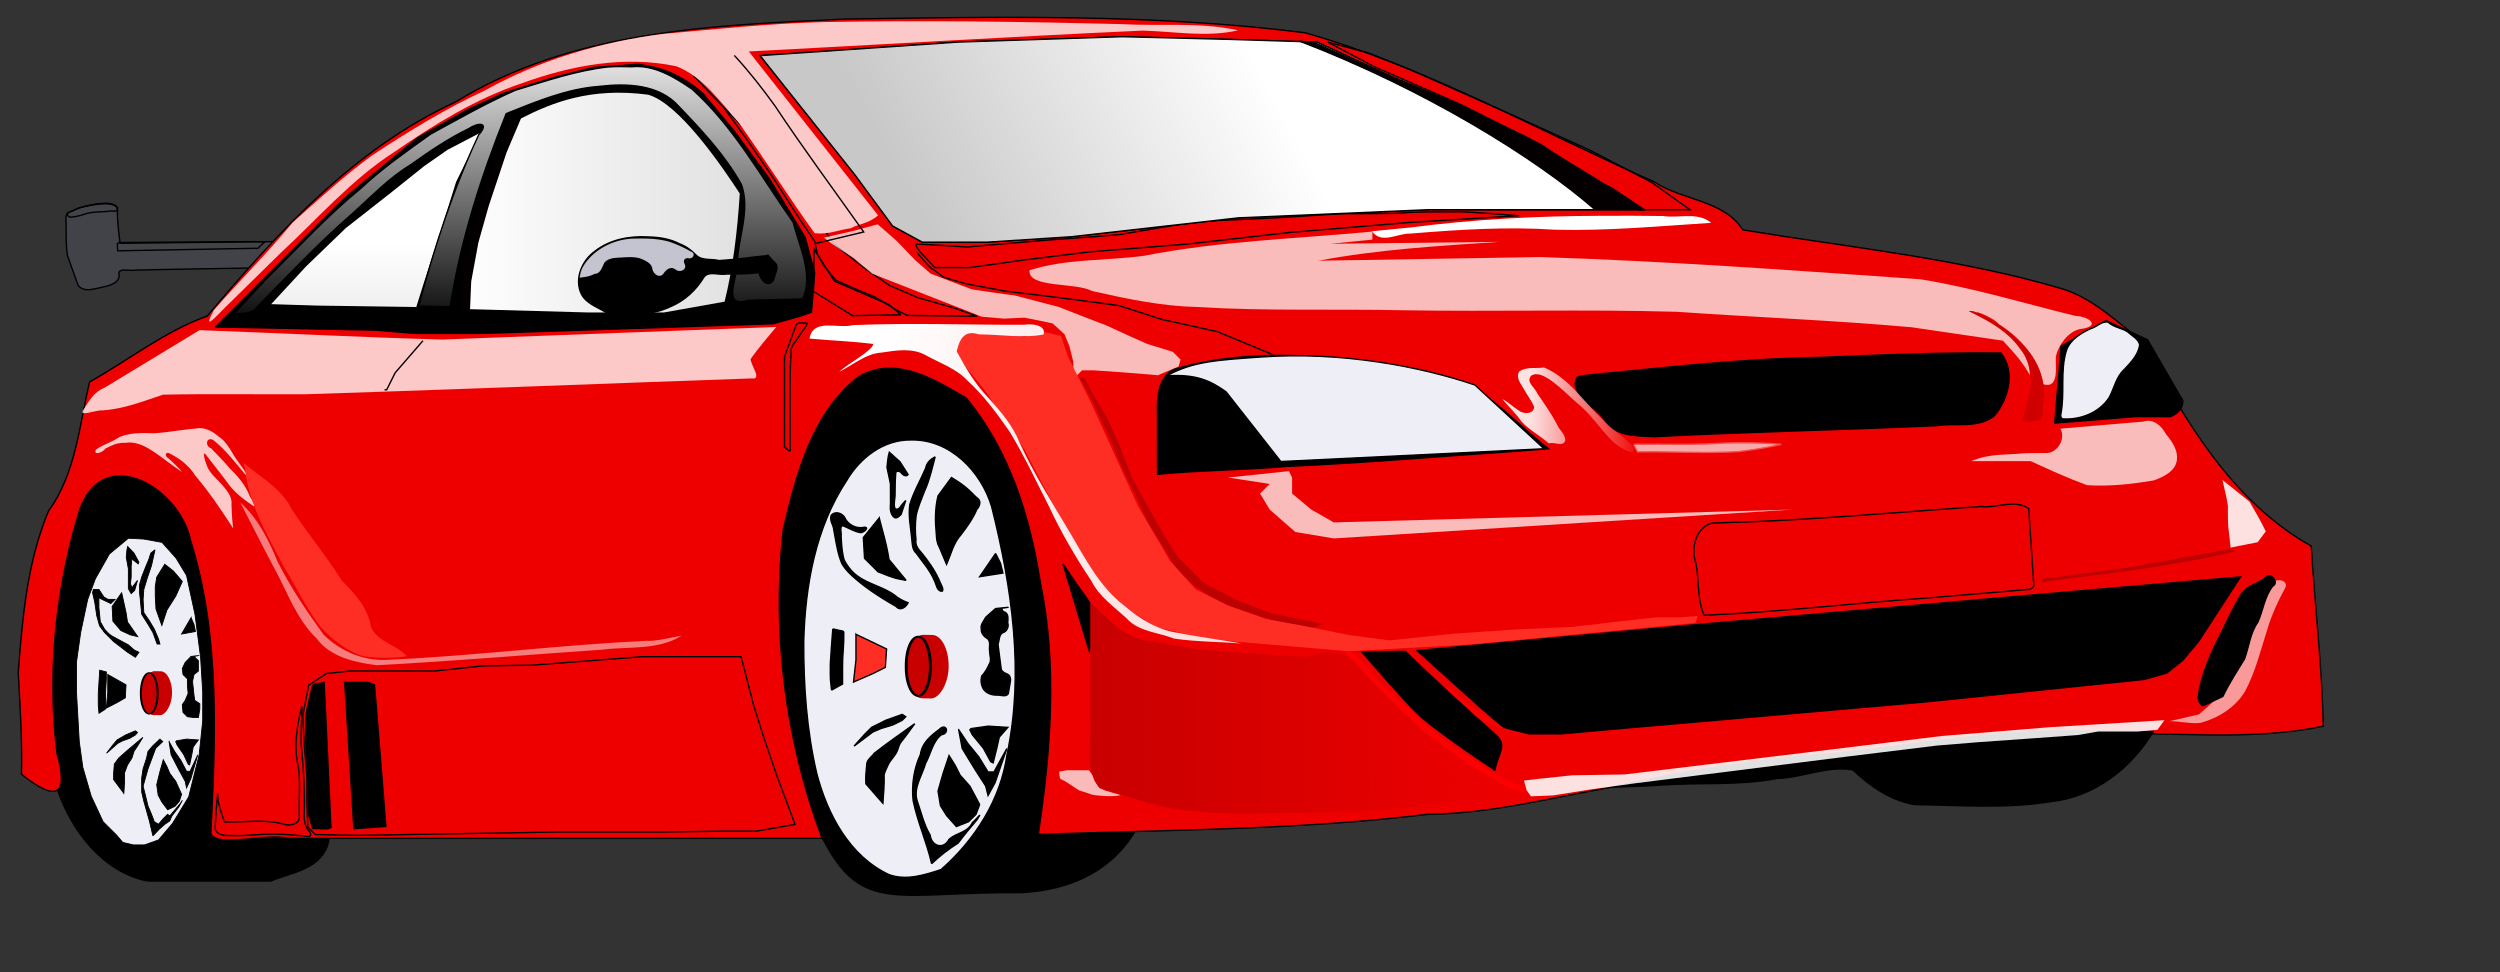
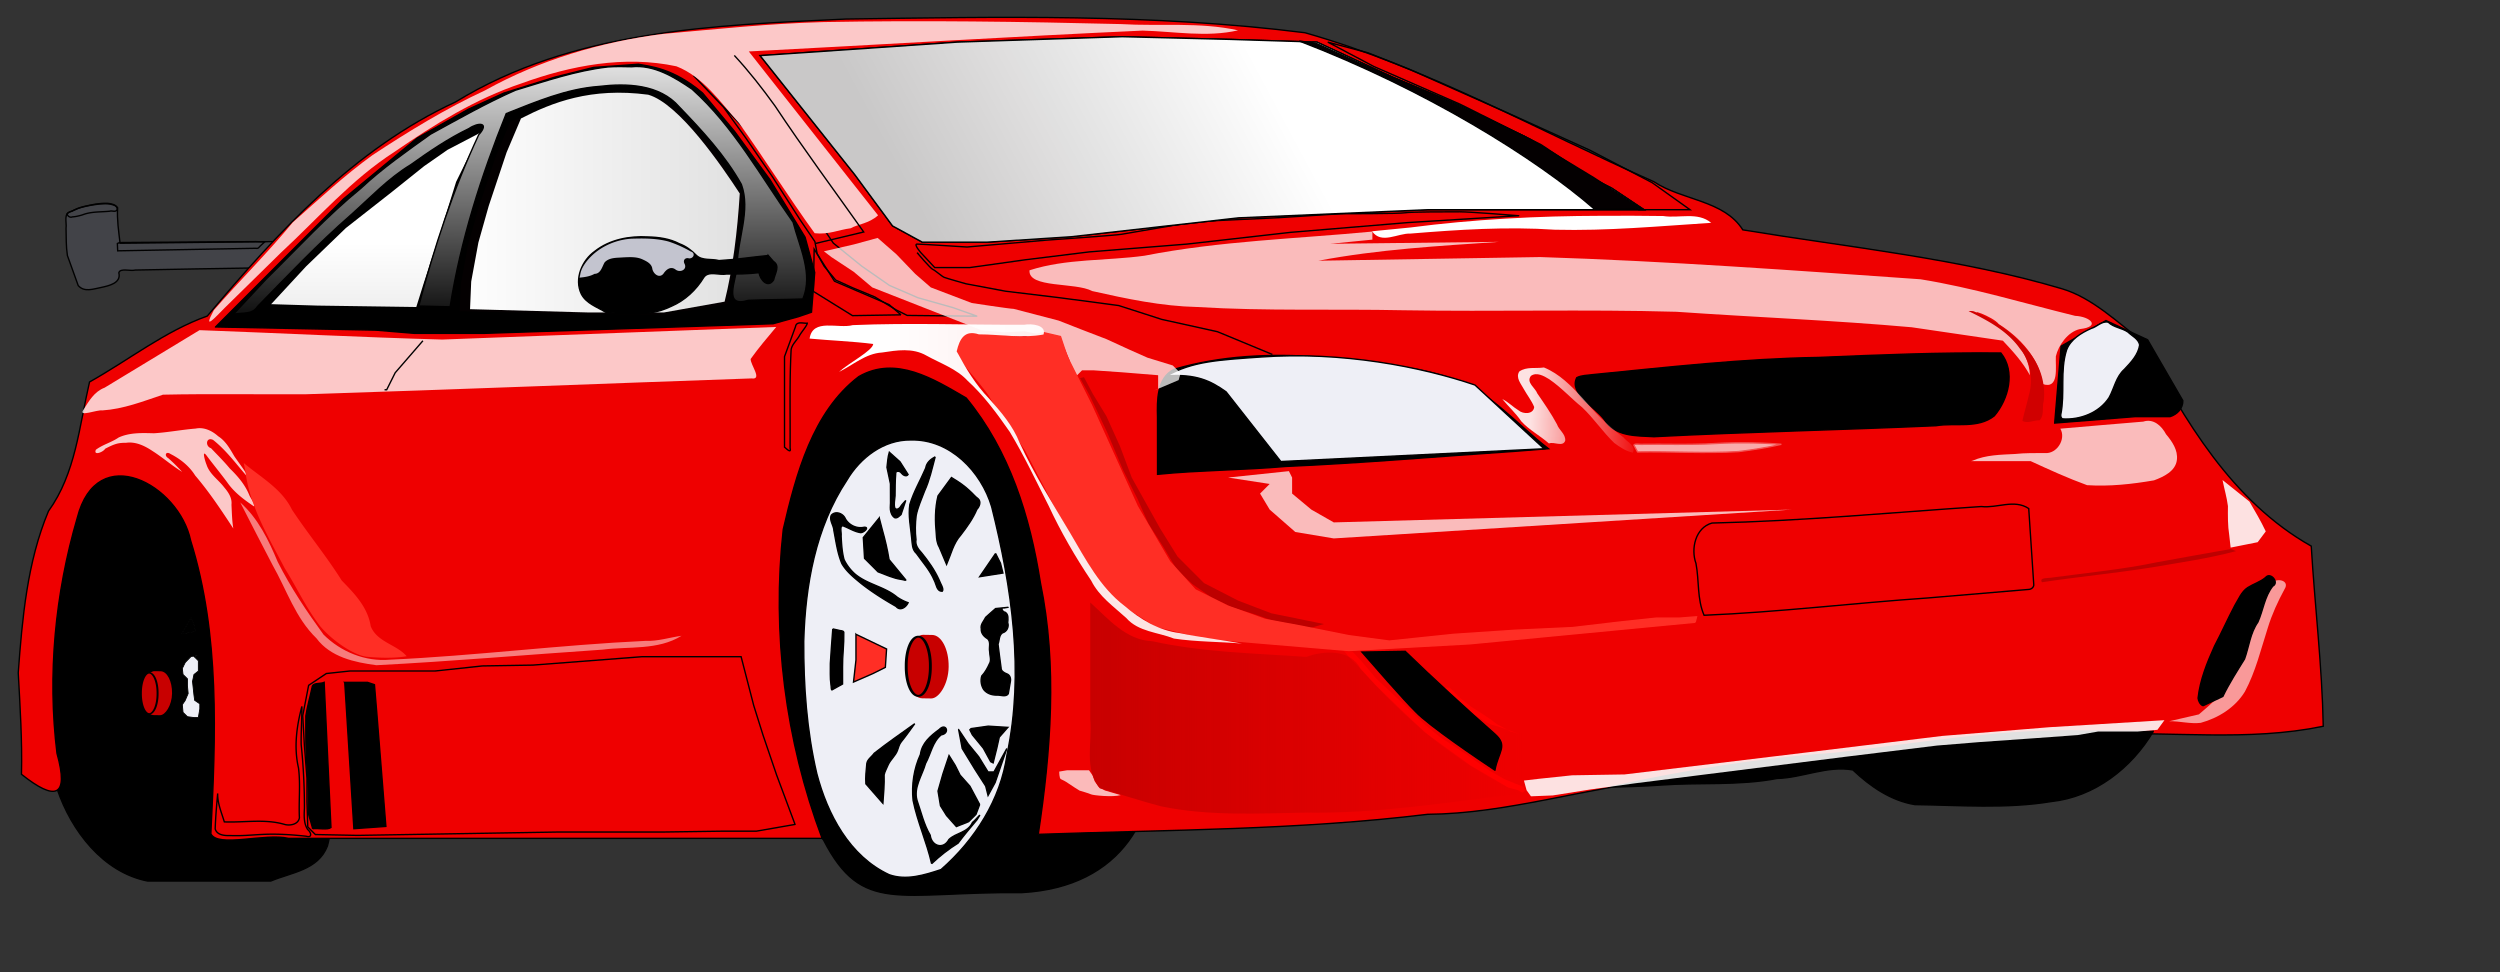
<svg xmlns="http://www.w3.org/2000/svg" xmlns:xlink="http://www.w3.org/1999/xlink" height="233.333" width="600">
  <rect width="100%" height="100%" fill="#333333" stroke="none" />
  <defs>
    <linearGradient id="e">
      <stop offset="0" style="stop-color:#fde2e2;stop-opacity:1" />
      <stop offset="1" style="stop-color:#fde2e2;stop-opacity:0" />
    </linearGradient>
    <linearGradient id="d">
      <stop offset="0" style="stop-color:#e5e5e5;stop-opacity:1" />
      <stop offset="1" style="stop-color:#e5e5e5;stop-opacity:0" />
    </linearGradient>
    <linearGradient id="c">
      <stop offset="0" style="stop-color:#c80000;stop-opacity:1" />
      <stop offset="1" style="stop-color:#c80000;stop-opacity:0" />
    </linearGradient>
    <linearGradient id="b">
      <stop offset="0" style="stop-color:#fff;stop-opacity:1" />
      <stop offset="1" style="stop-color:#fff;stop-opacity:.784" />
    </linearGradient>
    <linearGradient id="a">
      <stop offset="0" style="stop-color:#fff;stop-opacity:1" />
      <stop offset="1" style="stop-color:#fff;stop-opacity:.883" />
    </linearGradient>
    <linearGradient gradientTransform="scale(1.424 .702)" gradientUnits="userSpaceOnUse" id="h" x1="754.198" x2="826.891" xlink:href="#c" y1="678.492" y2="678.492" />
    <linearGradient gradientTransform="matrix(1.14 0 0 .877 -.855 -.428)" gradientUnits="userSpaceOnUse" id="j" x1="808.652" x2="868.91" xlink:href="#a" y1="405.649" y2="405.649" />
    <linearGradient gradientTransform="matrix(1.14 0 0 .877 -.855 -.428)" gradientUnits="userSpaceOnUse" id="k" x1="808.652" x2="868.91" xlink:href="#a" y1="405.649" y2="405.649" />
    <linearGradient gradientTransform="scale(2.069 .483)" gradientUnits="userSpaceOnUse" id="l" x1="544.798" x2="497.109" xlink:href="#b" y1="718.1" y2="724.069" />
    <linearGradient gradientTransform="scale(1.14 .877)" gradientUnits="userSpaceOnUse" id="m" x1="793.423" x2="793.423" xlink:href="#a" y1="416.074" y2="449.525" />
    <linearGradient gradientTransform="matrix(1.14 0 0 .877 100.398 -171.99)" gradientUnits="userSpaceOnUse" id="p" x1="808.652" x2="868.91" xlink:href="#a" y1="405.649" y2="405.649" />
    <linearGradient gradientTransform="scale(1.424 .702)" gradientUnits="userSpaceOnUse" id="q" x1="754.198" x2="826.891" xlink:href="#c" y1="678.492" y2="678.492" />
    <linearGradient gradientTransform="matrix(1.378 0 0 .416 -1413.274 727.276)" gradientUnits="userSpaceOnUse" id="r" x1="754.198" x2="826.891" xlink:href="#c" y1="678.492" y2="678.492" />
    <linearGradient gradientTransform="scale(1.424 .702)" gradientUnits="userSpaceOnUse" id="s" x1="754.198" x2="826.891" xlink:href="#c" y1="678.492" y2="678.492" />
    <linearGradient gradientTransform="matrix(.953 0 0 .288 -1125.822 639.506)" gradientUnits="userSpaceOnUse" id="t" x1="754.198" x2="826.891" xlink:href="#c" y1="678.492" y2="678.492" />
    <linearGradient gradientTransform="scale(1.424 .702)" gradientUnits="userSpaceOnUse" id="u" x1="754.198" x2="826.891" xlink:href="#c" y1="678.492" y2="678.492" />
    <linearGradient xlink:href="#a" id="g" gradientUnits="userSpaceOnUse" gradientTransform="matrix(1.14 0 0 .877 -.855 -.428)" x1="808.652" y1="405.649" x2="868.91" y2="405.649" />
    <linearGradient xlink:href="#e" id="i" gradientUnits="userSpaceOnUse" gradientTransform="scale(1.256 .796)" x1="939.149" y1="508.449" x2="960.724" y2="508.811" />
    <linearGradient xlink:href="#c" id="n" gradientUnits="userSpaceOnUse" gradientTransform="scale(1.424 .702)" x1="754.198" y1="678.492" x2="826.891" y2="678.492" />
    <linearGradient xlink:href="#d" id="o" gradientUnits="userSpaceOnUse" gradientTransform="scale(1.123 .89)" x1="805.197" y1="360.758" x2="804.87" y2="434.659" />
    <linearGradient xlink:href="#b" id="f" gradientUnits="userSpaceOnUse" gradientTransform="scale(2.069 .483)" x1="544.798" y1="718.1" x2="497.109" y2="724.069" />
  </defs>
  <g transform="translate(-812.128 -306.646)">
    <path style="fill:#000;fill-opacity:1;fill-rule:evenodd;stroke:#000;stroke-width:.25pt;stroke-linecap:butt;stroke-linejoin:miter;stroke-opacity:1" d="M825.872 496.094c3.389 9.935 10.957 19.903 21.707 22.008h29.522c4.943-2.08 11.37-2.626 13.605-8.4 1.52-5.273.283-10.983.68-16.443v-41.82l-19.046-35.237c-8.019-.588-17.3-7.216-24.471-3.75l-22.194 17.082c-1.302 8.824-4.457 17.535-4.534 26.44.818 13.094 2.101 26.148 4.558 39.047l.173 1.073zM1009.768 508.252c9.33 18.015 17.86 12.36 47.649 12.623 24.123-1.36 33.337-18.748 31.92-38.222.783-17.87.57-36.297-8.456-52.238l-18.25-43.375-65.994 7.744-5.724 64.647c11.566 13.386 9.397 32.273 17.067 46.542l1.788 2.28z" />
    <path style="fill:#424348;fill-opacity:1;fill-rule:evenodd;stroke:#000;stroke-width:.25pt;stroke-linecap:butt;stroke-linejoin:miter;stroke-opacity:1" d="M878.447 364.625c-11.792.134-25.708.268-37.5.402-.336-2.831-.772-5.67-.591-8.53-1.046-1.451-3.605-1.066-5.275-.876-1.96.395-3.972.667-5.708 1.743-2.167.296-1.174 2.605-1.396 4.09.051 2.17-.002 4.378.327 6.519l2.594 7.205c1.47 1.687 3.635.81 5.503.459 1.851-.399 4.876-1.052 4.245-3.524.313-1.207 2.769-.327 3.977-.656 8.657-.21 19.641-.33 28.298-.5 2.253-1.777 3.644-4.198 5.526-6.332z" />
    <path d="m840.295 365.086.076 1.758 33.16-.611s.459.152.765-.23c.305-.382 1.375-1.299 1.375-1.299l-2.216-.076-32.625.23-.535.228zM838.464 357.338c-2.173.226-4.436.053-6.51.863-.798.243-1.616.451-2.453.495-.534.263-1.258-.195-1.242-.792.644-.517 1.741-.803 2.452-1.176 1.687-.587 3.449-.888 5.33-1.116 1.297-.064 2.304-.165 3.53.319.432.152.857.672.606 1.133-.28.414-.842.253-1.26.224a1.132 1.132 0 0 0-.453.05z" style="fill:none;fill-opacity:.75;fill-rule:evenodd;stroke:#000;stroke-width:.25pt;stroke-linecap:butt;stroke-linejoin:miter;stroke-opacity:1" />
    <path style="fill:#ef0000;fill-opacity:1;fill-rule:evenodd;stroke:#000;stroke-width:.25pt;stroke-linecap:butt;stroke-linejoin:miter;stroke-opacity:1" d="M1061.309 506.888c31.168-1.098 62.417-1.027 93.408-4.803 19.425-.161 38.253-6.546 57.584-8.382 33.905-5.2 68.186-7.931 102.331-10.833 18.347-.775 37 1.838 55.077-1.922-.27-14.437-2.02-28.819-2.882-43.233-18.978-10.685-30.486-30.266-40.352-48.999-6.054-4.648-12.24-10.616-19.402-12.744-24.549-7.298-51.037-9.928-76.672-14.157-4.525-7.172-14.578-7.039-21.347-11.562-27.75-12.242-54.457-27.42-83.722-35.748-36.505-4.604-73.508-3.81-110.247-3.283-32.019 1.506-65.489 2.639-93.648 19.904-24.359 11.274-42.598 31.219-59.56 51.369-10.098 3.591-18.859 10.558-28.265 15.829-2.48 10.632-3.316 21.955-9.848 30.984-5.11 12.17-6.3 25.798-7.26 38.831.444 8.108.97 16.214.775 24.338 8.157 6.508 11.465 5.548 8.523-5.035-2.317-18.813-.437-38.373 4.859-56.476 4.764-18.808 24.421-7.964 27.211 5.407 7.083 22.673 6.011 46.95 4.858 70.37 1.635 3.453 12.994-.22 18.623 1.106h128.076c-8.82-23.52-12.096-49.208-9.322-74.158 3.084-13.21 7.007-28.177 18.134-36.666 8.899-5.12 17.966.602 25.775 5.142 10.425 12.662 15.304 28.412 17.811 44.37 4.107 19.857 2.479 40.447-.518 60.351z" />
    <path d="m863.859 385.114 13.072-13.073 17.687-17.686 17.686-14.611 12.304-6.92 8.459-3.846 12.303-3.845 9.228-2.307 10.766-.768c2.563.512 8.313.88 15.38 6.92l7.69 9.228 8.458 11.535 8.459 13.841 2.307 8.46-.77 9.531-3.125 1.079-6.102 1.693-69.208 2.307h-16.918l-9.228-.77-38.448-.768zM1183.754 414.335c-7.908-6.068-14.551-14.484-24.507-17.29-9.918-3.026-20.357-3.453-30.58-4.745-11.617-.838-23.491-.32-34.72 2.966-4.219 2.075-4.115 7.462-4.017 11.51.022 4.57.01 9.14.008 13.71 10.077-1.007 20.636-1.002 30.721-1.884 18.453-.809 36.423-2.381 54.848-3.618 2.75-.214 5.498-.43 8.247-.649zM1305.252 408.183l1.538-18.455 10.766-6.152 9.997 4.614 8.458 14.61c.059 1.9-1.431 3.337-3.075 3.845h-8.46l-19.224 1.538z" style="fill:#000;fill-opacity:1;fill-rule:evenodd;stroke:#000;stroke-width:.25pt;stroke-linecap:butt;stroke-linejoin:miter;stroke-opacity:1" />
    <path style="color:#000;fill:url(#f);fill-opacity:1;fill-rule:evenodd;stroke:none;stroke-width:.25pt;stroke-linecap:butt;stroke-linejoin:miter;marker:none;marker-start:none;marker-mid:none;marker-end:none;stroke-miterlimit:4;stroke-dashoffset:0;stroke-opacity:1;visibility:visible;display:block" d="M998.43 385.114c-2.107 2.519-4.24 5.016-6.152 7.69-.01 1.502 2.936 5.055.194 4.662-35.598 1.241-71.193 2.677-106.793 3.796-11.475.072-22.997-.142-34.443.107-4.776 1.597-9.49 3.46-14.569 3.778-1.235-.213-5.82 1.684-4.546-.11 1.358-2.14 2.607-4.393 5.105-5.343l22.788-13.811c19.416.717 38.832 1.714 58.248 2.256l80.168-3.025z" />
    <path d="m1106.856 421.256 9.996 1.538-2.306 2.307 2.306 3.845 6.152 5.382 9.228 1.538 109.964-6.92-109.964 3.075-5.383-3.075-4.614-3.845v-3.845l-.769-1.538-14.61 1.538z" style="color:#000;fill:#fabbbb;fill-opacity:1;fill-rule:evenodd;stroke:none;stroke-width:.242pt;stroke-linecap:butt;stroke-linejoin:miter;marker:none;marker-start:none;marker-mid:none;marker-end:none;stroke-miterlimit:4;stroke-dashoffset:0;stroke-opacity:1;visibility:visible;display:block" />
-     <path d="m1152.226 462.78 15.38 13.842 5.382 4.614 6.152 1.538h7.69l8.458-.769 79.205-6.92 52.29-5.384 5.384-1.538 3.845-3.075 3.844-4.614 9.997-15.38-53.06 4.614-78.435 6.92-66.132 6.153zM1067.243 441.983l6.324 20.997c.676-2.45 1.475-4.868 2.059-7.344-1.089-3.973-4.021-7.008-6.197-10.395-.723-1.09-1.444-2.181-2.186-3.258z" style="fill:#000;fill-opacity:1;fill-rule:evenodd;stroke:#000;stroke-width:.25pt;stroke-linecap:butt;stroke-linejoin:miter;stroke-opacity:1" />
    <path d="m994.554 319.997 47.36-3.243 39.574-1.298 25.95.649 20.76.649 18.165 8.433 15.57 6.488 16.22 7.785 11.677 7.785 9.083 4.542 7.785 5.19h-51.9l-45.414 1.946-40.223 4.541-20.111 1.298h-15.57l-7.137-3.893-9.082-12.326-22.707-28.546z" style="fill:#040001;fill-opacity:1;fill-rule:evenodd;stroke:#000;stroke-width:.25pt;stroke-linecap:butt;stroke-linejoin:miter;stroke-opacity:1" />
    <path d="M1190.479 400.443z" style="fill:none;fill-opacity:.75;fill-rule:evenodd;stroke:#000;stroke-width:.25pt;stroke-linecap:butt;stroke-linejoin:miter;stroke-opacity:1" />
    <path style="fill:#000;fill-opacity:1;fill-rule:evenodd;stroke:#000;stroke-width:.25pt;stroke-linecap:butt;stroke-linejoin:miter;stroke-opacity:1" d="M1194.371 396.55c18.048-1.778 36.094-3.839 54.246-4.124 14.563-.617 29.137-1.214 43.717-1.065 3.594 4.446 1.827 11.104-1.58 15.095-3.986 3.149-9.34 1.59-13.972 2.363-22.563 1.007-45.146 1.475-67.702 2.637-4.37-.243-9.351.037-12.011-4.238-2.152-2.897-8.474-6.163-6.511-9.939 1.18-.596 2.538-.537 3.813-.728z" />
    <path style="color:#000;fill:#fabbbb;fill-opacity:1;fill-rule:evenodd;stroke:none;stroke-width:.242pt;stroke-linecap:butt;stroke-linejoin:miter;marker:none;marker-start:none;marker-mid:none;marker-end:none;stroke-miterlimit:4;stroke-dashoffset:0;stroke-opacity:1;visibility:visible;display:block" d="M1285.197 417.311h14.273c4.462 2.052 8.933 4.1 13.553 5.775 5.38.35 10.77-.244 16.067-1.156 2.274-.846 5.154-2.168 5.488-4.88.306-2.378-1.153-4.46-2.597-6.185-1.074-2.022-3.033-3.839-5.476-3.03-6.636.52-13.264 1.143-19.899 1.69 1.454 2.481-.844 6.132-3.725 5.851-2.38.015-4.76-.034-7.132.224-3.436.185-6.982.196-10.192 1.604l-.36.107z" />
    <path style="color:#000;fill:url(#g);fill-opacity:1;fill-rule:evenodd;stroke:none;stroke-width:.242pt;stroke-linecap:butt;stroke-linejoin:miter;marker:none;marker-start:none;marker-mid:none;marker-end:none;stroke-miterlimit:4;stroke-dashoffset:0;stroke-opacity:1;visibility:visible;display:block" d="m1347.478 438.071 6.488-1.297 1.946-2.595c-1.167-2.461-2.545-4.814-3.923-7.16l-6.457-5.167c.413 2.09 1.03 4.145 1.3 6.26-.02 2.324-.056 4.662.313 6.964l.333 2.995z" />
    <path d="m987.033 379.683 3.639-25.95-7.278-11.678-6.065-6.487-3.033-3.244-5.458-2.595h-6.065l-5.925.28-13.95 2.595-8.402 3.12-3.45 8.137-4.294 12.871-2.472 8.75-1.728 9.38-.28 6.627 32.01.79h18.195l14.556-2.596z" style="fill:#040001;fill-opacity:1;fill-rule:evenodd;stroke:#000;stroke-width:.242pt;stroke-linecap:butt;stroke-linejoin:miter;stroke-opacity:1" />
    <path d="m957.62 329.625-8.83.84-8.97 1.823-6.309 1.962-6.588 15.42-4.065 14.857-2.102 10.513-.42 6.868 1.12-.14.982-8.83 1.682-8.13 2.523-9.812 2.523-6.729 3.084-7.289 1.822-5.466 18.643-5.187 4.906-.7z" style="fill:none;fill-opacity:.75;fill-rule:evenodd;stroke:#000;stroke-width:.25pt;stroke-linecap:butt;stroke-linejoin:miter;stroke-opacity:1" />
    <path d="m927.403 338.499-5.805 11.78-3.415 10.927-4.439 13.66-1.707 5.463-23.732-.342-11.098-.341 8.366-9.05 9.561-9.219 11.098-8.707 7.683-6.147 5.634-3.927 7.854-4.097z" style="fill:#000;fill-opacity:1;fill-rule:evenodd;stroke:#000;stroke-width:.25pt;stroke-linecap:butt;stroke-linejoin:miter;stroke-opacity:1" />
    <path d="m998.245 381.527-17.626 1.69-15.453.242-32.597 1.207h-44.186l-18.11-1.207-2.897-.483 1.69-1.208 15.212.483 29.94 1.208h21.007l15.936-.966 17.385-.966h12.556s8.45-1.449 9.417-1.449c.966 0 5.553-.483 5.553-.483l2.173 1.932z" style="fill:none;fill-opacity:.75;fill-rule:evenodd;stroke:#000;stroke-width:.25pt;stroke-linecap:butt;stroke-linejoin:miter;stroke-opacity:1" />
    <path style="fill:#fff;fill-opacity:.487;fill-rule:evenodd;stroke:none;stroke-width:.25pt;stroke-linecap:butt;stroke-linejoin:miter;stroke-opacity:1" d="M975.703 459.233c-5.662 3.528-12.648 2.512-18.976 3.328-18.084 1.215-36.175 2.81-54.26 3.737-5.274-.697-11.033-1.942-14.404-6.474-5.026-4.85-7.135-11.622-10.513-17.553-2.602-5.01-5.216-10.013-7.77-15.047 4.309 3.832 6.81 9.068 9.005 14.28 3.092 6.143 6.964 11.891 10.981 17.437 4.16 4.144 10.03 6.553 15.936 6.033 20.474-.931 40.853-3.557 61.32-4.517 2.95.13 5.79-.82 8.681-1.224z" />
    <path style="fill:#000;fill-opacity:1;fill-rule:evenodd;stroke:#000;stroke-width:.25pt;stroke-linecap:butt;stroke-linejoin:miter;stroke-opacity:1" d="M887.18 505.533c1.369-.178 3.487.36 4.378-.274l-1.634-34.843c-.937.437-2.773-.048-2.897 1.224-.48 2.269-1.144 4.516-1.49 6.803-.008 4.182-.076 8.37.274 12.541.238 3.185.316 6.377.273 9.57-.119 1.568.619 3.009.962 4.508l.067.236.068.235zM894.863 470.416h5.487l1.646.549.549 6.584 2.194 27.436-7.682.548-2.194-35.117z" />
    <path style="fill:#fff;fill-opacity:.6;fill-rule:evenodd;stroke:none;stroke-width:.25pt;stroke-linecap:butt;stroke-linejoin:miter;stroke-opacity:1" d="m1332.735 479.744 7.133-1.646c2.942-2.494 6.023-5.102 7.544-8.752 2.68-5.215 4.18-10.928 6.654-16.234.956-2.243 1.783-4.627 3.321-6.543 1.168-1.342 4.376-.625 3.038 1.46-1.615 2.973-3.034 6.062-4.027 9.305-1.66 5.15-2.916 10.496-5.49 15.293-2.33 3.824-6.364 6.339-10.615 7.503-2.522.303-5.03-.439-7.558-.386z" />
    <path d="m1343.077 479.814 10.207.16 6.538-.479 4.784-.797 3.508-.638.798-.957-.16-4.784-1.275-16.266-.32-9.25-.797-4.465v-1.754l-3.19 2.392-2.71 1.754 1.594 2.073-2.232 2.87-2.87 5.742-1.755 5.741-1.116 5.103-2.552 4.784-2.551 3.828-3.03 3.19-2.87 1.753z" style="color:#000;fill:url(#h);fill-opacity:1;fill-rule:evenodd;stroke:none;stroke-width:.25pt;stroke-linecap:butt;stroke-linejoin:miter;marker:none;marker-start:none;marker-mid:none;marker-end:none;stroke-miterlimit:4;stroke-dashoffset:0;stroke-opacity:1;visibility:visible;display:block" />
    <path d="m1046.643 382.533-5.721-2.03-8.49-2.4-6.829-2.952-6.644-4.615-6.829-5.536-3.506-5.168-6.46-7.936-5.353-8.121-18.271-19.01 7.198 7.567 5.352 7.383 6.46 9.412 6.644 10.336 3.507 5.167.553 2.953 1.661 2.953 2.769 3.323 4.06 1.845 5.352 2.215 5.168 3.138 2.584 1.291 16.795.185z" style="fill:none;fill-opacity:.75;fill-rule:evenodd;stroke:#000;stroke-width:.25pt;stroke-linecap:butt;stroke-linejoin:miter;stroke-opacity:1" />
    <path d="m1028.355 382.208-11.635.188-9.382-5.817.188-10.133 4.879 7.694 13.135 5.629 2.815 2.44zM1176.57 358.42l-26.52 1.642-28.162 2.347-24.877 2.816-23.469 1.878-15.254 1.877-13.378 1.878h-8.448l-3.286-3.52s-1.877-2.113-.939-2.113c.94 0 11.97.705 11.97.705l19.009-1.643s16.898-1.174 18.07-1.408c1.174-.235 17.837-3.051 17.837-3.051l19.948-.94 14.786-.938s14.316 0 15.489-.235c1.173-.234 10.56-.234 13.142-.234 2.582 0 14.082.939 14.082.939z" style="fill:none;fill-opacity:.75;fill-rule:evenodd;stroke:#000;stroke-width:.25pt;stroke-linecap:butt;stroke-linejoin:miter;stroke-opacity:1" />
    <path d="m1117.506 391.72-13.166-5.457-13.403-2.965-10.32-3.321-14.351-1.898-12.81-1.542-9.489-1.78s-4.626-1.304-5.219-1.541c-.593-.237-2.135-1.66-2.728-1.898-.593-.237-3.795-4.033-3.795-4.033l.356.356" style="fill:none;fill-opacity:.75;fill-rule:evenodd;stroke:#000;stroke-width:.25pt;stroke-linecap:butt;stroke-linejoin:miter;stroke-opacity:1" />
    <path style="fill:#fff;fill-opacity:1;fill-rule:evenodd;stroke:none;stroke-width:.25pt;stroke-linecap:butt;stroke-linejoin:miter;stroke-opacity:1" d="M1196.438 358.438c-15.3.034-30.61.833-45.787 2.802-3.075.302-6.15.604-9.225.91 2.216 3.226 6.19.426 9.205.554 11.529-.94 23.111-1.71 34.674-.926 12.527.319 25.02-.85 37.507-1.653-3.257-2.72-7.698-1.03-11.504-1.632-4.957-.072-9.914-.09-14.87-.055z" />
    <path style="fill:#eeeff6;fill-opacity:1;fill-rule:evenodd;stroke:#000;stroke-width:.25pt;stroke-linecap:butt;stroke-linejoin:miter;stroke-opacity:1" d="M1307.117 407.179c4.239.29 8.802-1.446 11.184-5.087 1.257-2.25 1.67-5.038 3.687-6.809 1.578-1.671 3.315-3.479 3.66-5.854-.29-1.496-1.837-2.122-2.821-3.095-1.463-1.007-3.418-1.091-4.723-2.36-1.574-.351-2.69 1.124-4.099 1.501-2.398 1.079-4.935 2.587-5.904 5.174-1.602 5.042-.337 10.416-1.394 15.54-.027.364.072.792.41.99z" />
    <path style="fill:none;fill-opacity:.75;fill-rule:evenodd;stroke:#000;stroke-width:.25pt;stroke-linecap:butt;stroke-linejoin:miter;stroke-opacity:1" d="m1300.222 446.83-1.199-18.134c-3.475-2.318-7.608-.032-11.383-.482-21.537 1.437-43.046 3.482-64.636 3.962-3.991 1.125-5.11 6.19-3.84 9.704.788 4.12.24 8.504 1.944 12.43 17.949-.75 35.796-2.92 53.712-4.155 8.12-.696 16.24-1.39 24.361-2.062.582-.088 1.162-.63 1.041-1.263zM1005.587 366.773l-7.962-11.5-9.732-14.598-6.635-8.183-5.53-4.645-7.74-3.317h-7.962l-8.847.885-8.626 2.432-6.635 1.77-3.76 1.327-11.28 5.75-8.846 5.75-7.962 5.972-6.414 4.866-9.51 8.847-6.857 6.635-5.53 5.53-4.865 5.528-1.548 1.77.885.22 16.587-17.03 9.51-9.067 12.165-9.51 9.953-6.857 8.625-4.865 7.299-3.318 9.51-3.096 7.741-1.77 5.972-1.106h6.635l6.414 1.106 5.308 2.875 5.087 4.203 4.202 5.529 4.645 6.635 4.865 7.077 4.645 6.636 3.317 5.75 1.991 2.875.885-1.106z" />
    <path d="M1092.144 396.85c7.105-.488 10.553 1.213 14.245 3.84l13.137 16.72 63.178-3.06-16.597-15.303c-12.849-4.374-31.89-8.108-51.358-6.717-10.311.724-16.351 1.02-22.605 4.52z" style="fill:#eeeff6;fill-opacity:1;fill-rule:evenodd;stroke:#000;stroke-width:.25pt;stroke-linecap:butt;stroke-linejoin:miter;stroke-opacity:1" />
    <path style="fill:url(#i);fill-opacity:1;fill-rule:evenodd;stroke:none;stroke-width:.25pt;stroke-linecap:butt;stroke-linejoin:miter;stroke-opacity:1" d="M1183.877 413.08c1.208-.522 3.34.95 3.907-.679.128-1.612-1.512-2.516-1.978-3.927-1.388-2.57-3.048-4.979-4.708-7.379-.482-1.373-2.782-2.652-1.55-4.232 1.35-.992 3.136.014 4.37.78 2.891 1.959 5.239 4.582 7.94 6.774 2.783 2.638 4.922 5.874 7.681 8.53 1.348 1.004 2.793 1.98 4.464 2.334.882-1.669-1.447-2.576-2.262-3.695-3.895-2.85-6.873-6.042-9.889-9.484-2.647-2.871-5.491-5.774-9.178-7.267-1.962.31-4.166-.25-5.906.959-.965 1.467.41 2.973 1.08 4.238.804 1.446 1.858 2.754 2.492 4.293-.195 1.803-2.644 1.756-3.75.811-1.36-.824-2.466-2.021-3.906-2.719 1.476 1.806 3.235 3.377 4.537 5.322 1.925 2.125 4.526 3.452 6.656 5.34z" />
    <path style="fill:#f9abab;fill-opacity:1;fill-rule:evenodd;stroke:#f45151;stroke-width:.25pt;stroke-linecap:butt;stroke-linejoin:miter;stroke-opacity:1" d="M1205.149 415.1c8.083-.14 16.175.412 24.25-.076 3.44-.421 6.873-.957 10.249-1.748-6.043-.477-12.115-.447-18.161-.07-4.95.18-9.902.02-14.852.07-.688.135-2.298-.279-2.357.228l.87 1.597z" />
    <path d="m1051.069 439.473-3.822 5.585 5.586-.882-.588-2.352-1.176-2.351zM1054.008 452.407l-2.94.294-2.35 2.057-1.177 2.058.294 2.058 1.764 1.47v2.351l.294 2.646-1.176 2.351-1.176 1.47.294 2.646 1.764 1.47 2.646.293h1.763l.588-2.94v-1.763l-2.057-1.176-.294-1.763-.588-4.704.588-2.351 1.763-1.176v-3.528l-1.763-1.47 1.763-.293z" style="fill:#eeeff6;fill-opacity:1;fill-rule:evenodd;stroke:#000;stroke-width:.25pt;stroke-linecap:butt;stroke-linejoin:miter;stroke-opacity:1" />
    <path style="fill:#eeeff6;fill-opacity:1;fill-rule:evenodd;stroke:#000;stroke-width:.25pt;stroke-linecap:butt;stroke-linejoin:miter;stroke-opacity:1" d="M1037.976 515.341c8.132-7.122 14.322-16.806 15.843-27.637 4.172-19.714 1.138-40.108-3.686-59.409-2.507-8.498-10.039-16.296-19.392-16.057-6.506-.1-12.175 4.252-15.365 9.665-7.534 11.346-9.98 25.269-10.349 38.665-.04 10.642.704 21.379 3.14 31.758 2.545 9.74 7.847 19.815 17.352 24.243 4.11 1.47 8.51.081 12.457-1.228z" />
    <path d="m1002.938 504.508-4.45-11.937-3.238-9.509-2.225-7.08-3.035-11.735h-23.672l-26.301 2.023-12.14.202-11.329 1.214H896.114l-5.665.607-4.249 2.832-1.416 7.284.405 7.283.607 7.688v5.665l.202 6.07 1.82 1.82 10.117.203 48.354-.81h25.29s12.948-.201 13.757-.201h8.296l9.306-1.619z" style="fill:none;fill-opacity:.75;fill-rule:evenodd;stroke:#000;stroke-width:.25pt;stroke-linecap:butt;stroke-linejoin:miter;stroke-opacity:1" />
    <path style="fill:none;fill-opacity:.75;fill-rule:evenodd;stroke:#000;stroke-width:.25pt;stroke-linecap:butt;stroke-linejoin:miter;stroke-opacity:1" d="M884.582 476.183c-1.278 4.784-1.95 9.877-.817 14.76.513 3.976.026 7.986.221 11.976-.257 1.57-2.151 1.929-3.466 1.616-4.732-1.421-9.708-.443-14.552-.634-.67-2.233-1.652-4.447-1.597-6.823-.264 2.832-.501 5.667-.6 8.51.446 1.507 2.245 1.633 3.556 1.592 6.09.21 7.893-.954 18.277.16 1.568.482 1.183-.975.362-1.606-.98-1.539-.86-3.418-.773-5.155a146.547 146.547 0 0 0-.779-15.208c-.062-3.064.185-6.124.168-9.188zM913.627 388.428l-6.65 7.672-2.046 4.092h-.511M1001.753 413.164c.047-7.52-.154-15.045.247-22.557.172-1.324 1.419-2.293 2.033-3.471.524-.916 1.767-2.296 1.84-2.922-.952.088-2.584-.564-2.825.827l-2.637 7.193v21.735c.45.337 1.667 1.636 1.342.222v-1.027z" />
    <path style="fill:#fcc8c8;fill-opacity:1;fill-rule:evenodd;stroke:none;stroke-width:.25pt;stroke-linecap:butt;stroke-linejoin:miter;stroke-opacity:1" d="M868.12 433.484c-2.86-4.37-5.756-8.742-9.152-12.718-1.403-2.251-3.555-3.974-5.898-5.156-1.133-.787-1.612.393-.553.997a40.554 40.554 0 0 1 3.321 3.292c-2.464-1.51-4.645-3.443-7.088-4.994-1.86-1.249-4.047-2.317-6.345-1.992-1.735.017-2.524.108-5.047 1.437-.405.77-2.875 1.779-2.216.233 1.66-1.244 3.746-1.754 5.457-2.934 2.655-1.22 5.634-1.093 8.479-1.018 3.355-.202 6.671-.864 10.016-1.127 1.984-.414 3.944.534 5.387 1.834 1.81 1.146 2.845 3.04 3.894 4.826 1.235 1.816 2.634 3.533 3.632 5.499-2.858-3.19-5.35-6.759-8.735-9.436-1.677-.8-1.985 1.5-.498 1.992 1.518 1.598 3.093 3.147 4.495 4.847 1.915 1.851 3.687 3.919 4.691 6.417.293.725 1.676 2.589 1.069 2.664-2.363-1.603-4.703-3.329-6.346-5.707-1.633-2.216-3.393-4.33-5.034-6.538-1.16-1.466-.245 1.604.04 2.244.72 2.272 2.83 3.607 4.222 5.432 1.004 1.187 1.953 2.552 1.77 4.183.096 1.91.128 3.831.44 5.723z" />
    <path d="m1129.891 456.415-12.646-2.576-7.962-3.044-8.196-4.216-6.323-6.322-4.216-6.792-6.791-12.177-2.81-7.494-3.279-7.26-3.278-5.386-2.108-3.981-.937.234 2.342 4.215 4.215 8.9 3.747 8.898 3.513 7.026 2.576 5.854 3.747 5.855 3.044 5.152 3.747 3.513 4.684 3.278 4.918 2.342 5.386 1.64 3.981 1.404 4.216.937 2.81.469 2.342.468 3.278-.937z" style="fill:#bd0000;fill-opacity:1;fill-rule:evenodd;stroke:none;stroke-width:.25pt;stroke-linecap:butt;stroke-linejoin:miter;stroke-opacity:1" />
-     <path d="m1090.08 396.698-8.665-.702-6.791-.469h-2.81l-1.171 1.171h-.937v-3.278l-.937-3.747-1.17-2.81-2.81-2.576-2.109-.469-4.683-.937-4.918.235-5.386-.469-2.342-.936-23.887-9.368-4.45-3.747-5.337-3.522-1.816-1.396 7.154-1.639 5.748-1.572 4.517 3.943 4.478 4.664 3.757 3.27 9.836 3.746s9.133 1.405 10.07 1.405l10.772 2.81 5.386 2.108 6.09 2.342 5.62 2.576 4.215 1.873 6.089 1.874 1.873 1.873-.468 1.64-6.089 2.576 1.17-.469z" style="color:#000;fill:#fefefe;fill-opacity:.736;fill-rule:evenodd;stroke:none;stroke-width:.25pt;stroke-linecap:butt;stroke-linejoin:miter;marker:none;marker-start:none;marker-mid:none;marker-end:none;stroke-miterlimit:4;stroke-dashoffset:0;stroke-opacity:1;visibility:visible;display:block" />
+     <path d="m1090.08 396.698-8.665-.702-6.791-.469h-2.81l-1.171 1.171h-.937l-.937-3.747-1.17-2.81-2.81-2.576-2.109-.469-4.683-.937-4.918.235-5.386-.469-2.342-.936-23.887-9.368-4.45-3.747-5.337-3.522-1.816-1.396 7.154-1.639 5.748-1.572 4.517 3.943 4.478 4.664 3.757 3.27 9.836 3.746s9.133 1.405 10.07 1.405l10.772 2.81 5.386 2.108 6.09 2.342 5.62 2.576 4.215 1.873 6.089 1.874 1.873 1.873-.468 1.64-6.089 2.576 1.17-.469z" style="color:#000;fill:#fefefe;fill-opacity:.736;fill-rule:evenodd;stroke:none;stroke-width:.25pt;stroke-linecap:butt;stroke-linejoin:miter;marker:none;marker-start:none;marker-mid:none;marker-end:none;stroke-miterlimit:4;stroke-dashoffset:0;stroke-opacity:1;visibility:visible;display:block" />
    <path style="fill:#000;fill-opacity:1;fill-rule:evenodd;stroke:#000;stroke-width:.25pt;stroke-linecap:butt;stroke-linejoin:miter;stroke-opacity:1" d="M1328.966 482.129c-5.228 8.817-14.126 15.793-24.529 16.891-10.827 1.785-21.85.877-32.75.733-5.752-.94-10.73-4.383-14.872-8.324-6.178-1.098-12.085 1.904-18.215 2.055-9.178 1.765-18.553.906-27.803 1.578-3.334.276-11.462.533-12.136.46 17.526-3.82 35.695-6.84 53.64-8.056 20.13-2.25 40.2-5.942 60.536-5.362 5.377 0 10.753.05 16.13.025z" />
    <path d="m1176.865 482.83-4.565-1.61-2.685-.806-3.356-2.013-2.685-1.343-2.416-1.477-1.343-1.208-1.61-1.342s-1.477-1.343-.806-1.343h2.685l2.416 2.417 2.685 2.148 2.55 1.61 2.014 1.343 1.611 1.208 3.222 1.745 2.283.672zM1135.638 463.029h1.098l2.195 2.352 3.45 4.077 7.057 6.587 4.705 4.548 3.607 2.98 3.136 2.038 3.293 2.195 2.666 1.882 2.98 2.039 3.293 1.882 2.666 1.098 2.039.784.313.94-.627.471-1.098-.627-2.352-.627-9.096-5.332-10.82-7.841-6.587-6.273-5.332-5.175-3.606-3.92-2.51-2.51-1.411-1.725.94.157z" style="fill:red;fill-opacity:1;fill-rule:evenodd;stroke:none;stroke-width:.25pt;stroke-linecap:butt;stroke-linejoin:miter;stroke-opacity:1" />
    <path d="m1331.593 479.49-27.51 1.68-25.83 2.1-32.76 3.99-43.468 5.25-12.6.21-7.98.84-3.57.42.63 2.31 1.05 1.47 5.25-.21 9.24-1.47 10.71-1.47 49.979-6.3 22.26-2.73 10.29-.84 11.97-.84 11.55-.84 4.829-.84h9.45l4.83-.42 1.68-2.31z" style="color:#000;fill:url(#j);fill-opacity:1;fill-rule:evenodd;stroke:none;stroke-width:.242pt;stroke-linecap:butt;stroke-linejoin:miter;marker:none;marker-start:none;marker-mid:none;marker-end:none;stroke-miterlimit:4;stroke-dashoffset:0;stroke-opacity:1;visibility:visible;display:block" />
    <path d="M986.033 379.042c1.985-8.007 3.07-16.786 3.639-25.95-4.239-6.49-14.524-21.6-21.979-23.716-13.78-1.829-23.057 1.874-30.533 5.706l-3.45 8.138-4.295 12.87-2.471 8.75-1.728 9.38-.28 6.628 28.345.789h18.196l14.556-2.595z" style="fill:url(#k);fill-opacity:1;fill-rule:evenodd;stroke:none;stroke-width:.242pt;stroke-linecap:butt;stroke-linejoin:miter;stroke-opacity:1" />
    <path d="m994.554 319.997 47.36-3.243 39.574-1.298 25.95.649 20.76.649 18.165 8.433 15.57 6.488 16.22 7.785 11.677 7.785 9.083 4.542 7.785 5.19h-51.9l-45.414 1.946-40.223 4.541-20.111 1.298h-15.57l-7.137-3.893-9.082-12.326-22.707-28.546z" style="fill:url(#l);fill-opacity:1;fill-rule:evenodd;stroke:#000;stroke-width:.25pt;stroke-linecap:butt;stroke-linejoin:miter;stroke-opacity:1" />
    <path d="M1217.727 356.977H1205.4l-23.355-15.57-19.463-9.732-20.76-9.083-11.029-5.838 9.732 2.595 9.6 3.81 24.217 10.757 19.38 8.788 14.922 7.785 9.083 6.488z" style="fill:none;fill-opacity:.75;fill-rule:evenodd;stroke:#000;stroke-width:.25pt;stroke-linecap:butt;stroke-linejoin:miter;stroke-opacity:1" />
    <path d="m1206.152 356.784-11.3.1c-14.108-12.294-40.592-28.767-70.902-40.395l3.926.502 10.505 4.76 23.536 10.127 17.48 8.177 15.245 9.23 11.51 7.499z" style="fill:#040001;fill-opacity:1;fill-rule:evenodd;stroke:#000;stroke-width:.25pt;stroke-linecap:butt;stroke-linejoin:miter;stroke-opacity:1" />
    <path d="m927.403 338.499-5.805 11.78-3.415 10.927-4.439 13.66-1.707 5.463-23.732-.342-11.098-.341 8.366-9.05 9.561-9.219 11.098-8.707 7.683-6.147 5.634-3.927 7.854-4.097z" style="color:#000;fill:url(#m);fill-opacity:1;fill-rule:evenodd;stroke:none;stroke-width:.242pt;stroke-linecap:butt;stroke-linejoin:miter;marker:none;marker-start:none;marker-mid:none;marker-end:none;stroke-miterlimit:4;stroke-dashoffset:0;stroke-opacity:1;visibility:visible;display:block" />
    <path d="m1081.102 497.47-3.759-1.094-1.465-.78-1.023-1.453-.493-1.373-.866-1.259h-5.271l-1.888.315s0 1.652.393 1.81c.394.157 1.417.707 1.81 1.022.393.315 2.675 1.731 2.675 1.731s2.297.666 2.77.902c.471.236 5.232.736 7.118.18z" style="fill:#fff;fill-opacity:.728;fill-rule:evenodd;stroke:none;stroke-width:.25pt;stroke-linecap:butt;stroke-linejoin:miter;stroke-opacity:1" />
    <path style="fill:#000;fill-opacity:1;fill-rule:evenodd;stroke:#000;stroke-width:.25pt;stroke-linecap:butt;stroke-linejoin:miter;stroke-opacity:1" d="m1340.845 476.033 4.768-2.244c1.501-3.123 3.382-6.04 5.202-8.981 1.067-2.946 1.355-6.226 3.198-8.848 1.284-2.841 1.593-6.138 3.579-8.641 1.669-.841-.576-3.537-1.741-2.062-1.272 1.067-2.882 1.534-4.264 2.406-1.523 1.004-2.176 2.782-3.097 4.276-1.7 3.202-3.16 6.526-4.856 9.73-1.803 3.991-3.49 8.148-3.969 12.529.099.739.475 1.507 1.18 1.835z" />
    <path style="fill:url(#n);fill-opacity:1;fill-rule:evenodd;stroke:none;stroke-width:.25pt;stroke-linecap:butt;stroke-linejoin:miter;stroke-opacity:1" d="M1176.96 497.086c-17.053 2.066-34.098 4.874-51.331 4.584-11.617.203-23.421.875-34.867-1.507-4.927-1.306-9.765-2.916-14.665-4.316-3.899-4.69-1.774-11.055-2.307-16.554v-28.047c4.334 3.897 8.568 9.057 14.878 9.29 12.143 2.682 24.626 2.899 36.983 3.767 4.309-1.592 10.637-1.843 13.032 2.894 10.649 11.932 22.961 22.706 37.558 29.516l.718.373z" />
    <path style="fill:url(#o);fill-opacity:1;fill-rule:evenodd;stroke:#000;stroke-width:.25pt;stroke-linecap:butt;stroke-linejoin:miter;stroke-opacity:1" d="M957.969 322.719c-7.582.877-14.893 3.396-22.173 5.592-6.988 3.09-13.653 6.885-20.346 10.541-5.736 4.107-11.529 8.14-16.69 12.973-8.142 6.643-15.24 14.412-22.715 21.77l-7.92 8.499c1.992-.505 4.568.158 5.794-1.883 7.327-7.475 14.52-15.09 22.413-21.98 4.667-4.148 8.955-8.771 14.336-12.024 4.493-3.207 9.045-6.319 14.032-8.72 2.021-1.426 5.116-1.627 2.324 1.5-6.172 13.174-10.678 27.063-14.399 41.107l7.531.187c2.507-15.953 7.447-31.424 13.469-46.375 7.2-2.843 14.411-5.938 22.228-6.514 6.665-.804 14.589-.546 19.305 4.911 5.495 5.718 11.006 11.636 14.892 18.588 2.296 6.283-.954 13.117-1.018 19.63-.186 3.344-3.534 10.14 2.687 8.21 4.347-.182 8.73-.174 13.093-.325 2.536-6.056-.836-12.532-2.343-18.437-7.703-10.89-14.219-22.927-24.25-31.924-4.265-2.91-9.126-5.911-14.526-5.377-1.907-.066-3.819-.078-5.724.05z" />
    <path style="fill:#000;fill-opacity:1;fill-rule:evenodd;stroke:#000;stroke-width:.25pt;stroke-linecap:butt;stroke-linejoin:miter;stroke-opacity:1" d="M996.511 367.968c-3.942.375-7.88 1.001-11.825 1.216-1.78-.487-4.045.096-5.435-1.26-1.164-1.196-2.495-2.207-4.075-2.776-2.328-1.226-4.958-1.582-7.556-1.639-4.452-.253-9.13.617-12.705 3.427-3.11 2.195-5.006 6.638-3.28 10.243 1.17 2.31 3.816 3.143 5.884 4.42 3.49.293 7.022.531 10.511.157 1.82-.232 3.55-.816 5.204-1.596 3.272-1.403 5.98-3.937 7.816-6.97 1.126-1.624 3.702-.423 5.469-.778 2.595.028 5.193-.015 7.773-.323.276 1.725 2.158 3.857 3.507 1.73.3-1.508 1.633-3.34-.04-4.425l-1.248-1.426z" />
    <path style="fill:#c3c4cf;fill-opacity:1;fill-rule:evenodd;stroke:none;stroke-width:.25pt;stroke-linecap:butt;stroke-linejoin:miter;stroke-opacity:1" d="M951.225 373.284c1.23-.125 2.5-.291 3.591-.916 1.503-.004 1.817-1.736 2.431-2.76 1.147-1.225 2.97-1.064 4.506-1.195 1.558-.065 3.19-.18 4.64.513.937.434 2.024.967 2.272 2.074.12 1.257 1.646 2.61 2.687 1.336.659-1.007 1.75-1.88 2.921-.993 1.118.86 2.937-.031 2.095-1.489-.362-.864.316-1.448 1.134-1.193 1.129.056 1.61-1.313.41-1.658a28.213 28.213 0 0 0-5.322-2.387c-2.913-.79-5.968-.781-8.962-.683-4.097.282-8.147 2.201-10.717 5.445-.729.966-1.39 2.035-1.54 3.26l-.146.646z" />
    <path d="M862.042 383.503z" style="fill:none;fill-opacity:.75;fill-rule:evenodd;stroke:#000;stroke-width:.25pt;stroke-linecap:butt;stroke-linejoin:miter;stroke-opacity:1" />
    <path style="fill:#fcc8c8;fill-opacity:1;fill-rule:evenodd;stroke:none;stroke-width:.25pt;stroke-linecap:butt;stroke-linejoin:miter;stroke-opacity:1" d="M879.516 367.323c8.938-8.262 16.968-17.615 27.288-24.228 9.544-6.577 19.458-12.754 30.516-16.446 11.787-4.285 24.74-6.761 37.152-4.088 6.446 2.507 10.512 8.61 15 13.578 6.218 8.716 11.913 17.815 18.176 26.48 3.375.385 5.786-.838 8.654-1.19 1.71-.996 4.379-1.11 6.563-3.106l-31.028-39.326c31.503-1.631 63.007-3.567 94.511-5.007 7.648.201 15.35 1.672 22.916-.059-9.21-2.046-18.757-.94-28.125-1.505-23.774-.588-47.55-.931-71.33-.48-12.918.324-25.813 1.713-38.678 2.85-14.882 1.923-29.463 6.238-42.613 13.55-9.445 4.379-18.297 9.798-26.974 15.524-6.75 4.872-12.92 10.622-19.146 16.141-5.99 7.296-12.782 13.975-18.936 21.055-2.829 5.288.283 1.794 2.627-.564l13.427-13.179z" />
    <path style="fill:none;fill-opacity:.75;fill-rule:evenodd;stroke:#000;stroke-width:.25pt;stroke-linecap:butt;stroke-linejoin:miter;stroke-opacity:1" d="m1007.897 365.063 11.523-2.743c-7.127-10.07-14.482-19.984-21.303-30.267-3.033-4.201-6.228-8.297-9.753-12.1" />
    <path style="color:#000;fill:#bd0000;fill-opacity:1;fill-rule:evenodd;stroke:none;stroke-width:.25pt;stroke-linecap:butt;stroke-linejoin:miter;marker:none;marker-start:none;marker-mid:none;marker-end:none;stroke-miterlimit:4;stroke-dashoffset:0;stroke-opacity:1;visibility:visible;display:block" d="M1348.777 438.912c-6.64 1.787-13.456 2.737-20.22 3.91-8.758 1.396-17.599 2.241-26.364 3.565-.818-1.266 1.832-.934 2.622-1.155 8.35-1.133 16.76-1.92 25.016-3.652 5.897-1.1 11.81-2.111 17.713-3.176l1.233.508z" />
    <path style="fill:#fefefe;fill-opacity:.736;fill-rule:evenodd;stroke:none;stroke-width:.25pt;stroke-linecap:butt;stroke-linejoin:miter;stroke-opacity:1" d="M1141.5 362.219c-18.252 1.742-36.654 2.252-54.686 5.797-9.17 1.268-18.74.65-27.606 3.499-.374 4.356 11.023 2.816 15.042 4.985 8.316 1.87 16.646 3.637 25.2 3.829 16.461 1.015 32.99.428 49.478.781 21.849.367 43.72-.26 65.556.365 18.811 1.31 37.682 2.044 56.456 3.715l21.872 3.216c2.415 2.562 4.813 5.2 6.5 8.313-.223-6.512-6.083-10.95-11.242-14.013-4.761-2.675 2.473-.034 3.749 1.71 5.093 3.229 9.764 8.212 10.525 14.397 4.082 1.385 3.05-4.14 3.187-6.648.607-2.61 2.842-5.888 5.784-6.542 5.122-.587 2.471-3.008-1.164-3.173-12.336-3.029-24.562-6.757-37.109-8.777-30.398-2.135-60.814-4.363-91.265-5.332l-53.215.878c14.32-2.716 28.89-3.552 43.407-4.531l-40.532.468c3.354-.337 6.711-.646 10.063-1v-1.937z" />
    <path style="fill:#d00000;fill-opacity:1;fill-rule:evenodd;stroke:none;stroke-width:.25pt;stroke-linecap:butt;stroke-linejoin:miter;stroke-opacity:1" d="M1284.593 381.324c4.58 2.236 9.345 4.736 12.331 9.025 2.627 3.07 3.244 7.513 2.08 11.318-.442 2.013-1.066 3.98-1.494 5.996 1.33.699 2.738-.206 4.115-.13 1.163-1.215.575-3.01.972-4.485.628-4.636-1.082-9.44-4.295-12.804-3.361-3.903-7.715-6.938-12.472-8.88a3.234 3.234 0 0 0-1.237-.04z" />
    <path d="M870.622 417.762c4.103 3.458 9.113 6.16 11.564 11.181 3.828 5.793 8.285 11.162 11.963 17.034 3.121 3.2 6.23 6.396 6.95 10.963 1.507 3.825 6.213 4.382 8.629 7.196-2.709.516-6.706.414-9.712.118-3.208-.477-8.173-3.906-11.053-7.317-3.54-4.643-5.618-9.329-8.514-13.923-3.854-7.427-8.407-14.855-9.437-23.312a73.04 73.04 0 0 0-.39-1.94z" style="fill:#ff2e25;fill-opacity:1;fill-rule:evenodd;stroke:none;stroke-width:.25pt;stroke-linecap:butt;stroke-linejoin:miter;stroke-opacity:1" />
    <path d="M1170.908 491.495c.849-4.51 3.175-5.784.067-8.622-6.507-5.705-15.391-13.868-21.594-19.91l-10.389.178c2.548 2.919 10.055 11.545 12.86 14.298 3.193 3.39 15.223 11.514 19.056 14.056z" style="fill:#000;fill-opacity:1;fill-rule:evenodd;stroke:#000;stroke-width:.25pt;stroke-linecap:butt;stroke-linejoin:miter;stroke-opacity:1" />
    <path d="m1218.967 455.977-54.011 5.175-17.465.97-11.643.647-26.843-2.264-8.733-.97-10.673-2.588-9.702-6.145-3.881-4.527-10.026-16.818-7.762-14.878s-7.762-11.32-8.41-12.613c-.646-1.294-4.527-5.821-4.527-5.821l-2.91-3.558-.648-2.587 1.294-2.911.647-.647 14.554 1.294 4.204-1.294 4.205.97 1.617 4.852 5.821 11.643 6.145 13.583 4.851 10.673 7.763 13.26 6.144 6.792 7.763 3.881 9.055 3.234 8.733 1.617 4.85.97 6.47 1.294 9.702 1.294 15.524-1.617 14.554-.97 13.907-.647 10.996-1.294 9.056-.97h5.498l4.205-.324-.324 1.294z" style="fill:#ff2e25;fill-opacity:1;fill-rule:evenodd;stroke:#ff2e25;stroke-width:.25pt;stroke-linecap:butt;stroke-linejoin:miter;stroke-opacity:1" />
    <path d="M1110.227 461.104c-5.438-.46-10.962-.398-16.345-1.202-3.855-1.528-8.556-1.63-11.434-4.921-3.041-2.769-6.554-5.203-8.426-8.975-3.845-5.736-7.306-11.712-10.22-17.975-3.036-5.941-5.873-12.02-9.325-17.725-3.031-4.358-6.164-8.655-10.096-12.254-2.663-2.9-6.521-4.183-9.894-6.06-3.356-1.923-7.094-1.28-10.7-.739-3.9.229-6.92 2.995-10.295 4.654 2.324-2.136 8.094-5.107 8.21-6.709-5.068-.649-10.185-.812-15.271-1.294.737-4.975 6.907-2.282 10.36-3.229 13.7-.587 27.415-.043 41.122-.088 1.82-.336 5.43.075 4.659 2.337-5.123.985-10.352-.029-15.526-.035-3.39-1.125-4.614 1.07-5.31 4.075 2.167 4.058 4.538 8.014 7.758 11.335 2.893 3.236 5.753 6.545 7.354 10.64 3.49 7.543 7.916 14.571 12.161 21.695 3.686 6.236 7.1 12.929 12.984 17.414 3.776 3.22 8.235 5.92 13.238 6.539 4.965 1.037 10.013 1.59 14.996 2.517z" style="color:#000;fill:url(#p);fill-opacity:1;fill-rule:evenodd;stroke:none;stroke-width:.242pt;stroke-linecap:butt;stroke-linejoin:miter;marker:none;marker-start:none;marker-mid:none;marker-end:none;stroke-miterlimit:4;stroke-dashoffset:0;stroke-opacity:1;visibility:visible;display:block" />
    <path style="color:#000;fill:#000;fill-opacity:1;fill-rule:evenodd;stroke:#000;stroke-width:.25pt;stroke-linecap:butt;stroke-linejoin:miter;marker:none;marker-start:none;marker-mid:none;marker-end:none;stroke-miterlimit:4;stroke-dashoffset:0;stroke-opacity:1;visibility:visible;display:block" d="m1040.487 421.248-3.234 4.409c-.755 3.03-.713 6.188-.408 9.276.043 1.028.165 2.09.7 2.992l1.766 4.193c1.037-2.394 1.603-5.082 3.402-7.067 1.472-1.928 2.92-3.915 3.864-6.165.632-.64 1.089-1.851.296-2.549-.732-.523-1.287-1.268-1.974-1.854-1.226-1.185-2.633-2.155-4.096-3.023l-.159-.105-.157-.107z" />
    <path d="m1051.069 439.473-3.822 5.585 5.586-.882-.588-2.352-1.176-2.351z" style="color:#000;fill:#000;fill-opacity:1;fill-rule:evenodd;stroke:#000;stroke-width:.25pt;stroke-linecap:butt;stroke-linejoin:miter;marker:none;marker-start:none;marker-mid:none;marker-end:none;stroke-miterlimit:4;stroke-dashoffset:0;stroke-opacity:1;visibility:visible;display:block" />
    <path style="color:#000;fill:#000;fill-opacity:1;fill-rule:evenodd;stroke:#000;stroke-width:.25pt;stroke-linecap:butt;stroke-linejoin:miter;marker:none;marker-start:none;marker-mid:none;marker-end:none;stroke-miterlimit:4;stroke-dashoffset:0;stroke-opacity:1;visibility:visible;display:block" d="m1054.008 452.407-2.94.294c-.787.702-1.602 1.376-2.373 2.097-.406.891-1.318 1.704-1.061 2.773-.104 1.037.687 1.902 1.533 2.375.824.81.273 2.035.469 3.036-.003 1.011.517 2.103-.076 3.025-.466 1.038-1.032 2.049-1.814 2.884-.332 1.08-.135 2.327.485 3.264.736.929 1.937 1.335 3.093 1.321.887-.088 2.194.551 2.791-.317.17-.933.336-1.872.481-2.814.2-.816-.044-1.757-.928-2.017-.617-.242-1.313-.668-1.279-1.422-.269-1.89-.494-3.787-.732-5.68.355-.891.183-2.077 1.058-2.693 1.04-.24 1.636-1.474 1.264-2.455.076-.843.244-1.955-.594-2.488-.604-.018-1.282-1.212-.27-1.034.299-.045.595-.104.893-.15z" />
    <path d="m1054.008 481.214-4.703-.294-4.115.588-.294.294.588 1.176 2.645 3.233 1.764 3.234.588.294.882-3.528.588-2.645 2.057-2.352z" style="color:#000;fill:#000;fill-opacity:1;fill-rule:evenodd;stroke:#000;stroke-width:.25pt;stroke-linecap:butt;stroke-linejoin:miter;marker:none;marker-start:none;marker-mid:none;marker-end:none;stroke-miterlimit:4;stroke-dashoffset:0;stroke-opacity:1;visibility:visible;display:block" />
    <path d="m1047.247 499.733-2.351-4.41-2.352-2.645-1.176-2.351-1.47-2.352-1.47 4.41-1.175 4.115.588 3.527 1.47 2.352 2.351 2.645 2.94-1.176 1.764-1.763.881-2.352z" style="color:#000;fill:#000;fill-opacity:1;fill-rule:evenodd;stroke:#000;stroke-width:.25pt;stroke-linecap:butt;stroke-linejoin:miter;marker:none;marker-start:none;marker-mid:none;marker-end:none;stroke-miterlimit:4;stroke-dashoffset:0;stroke-opacity:1;visibility:visible;display:block" />
    <path style="color:#000;fill:#000;fill-opacity:1;fill-rule:evenodd;stroke:#000;stroke-width:.25pt;stroke-linecap:butt;stroke-linejoin:miter;marker:none;marker-start:none;marker-mid:none;marker-end:none;stroke-miterlimit:4;stroke-dashoffset:0;stroke-opacity:1;visibility:visible;display:block" d="M1024.025 499.44c.168-2.279.37-4.562.292-6.847.2-.868.678-1.646 1.008-2.469.58-1.208 1.691-2.076 2.18-3.34.285-.723.419-1.52.944-2.128 1.133-1.395 2.155-2.876 3.219-4.324-3.256 2.348-6.572 4.617-9.726 7.102-.576.833-1.67 1.473-1.783 2.509-.148 1.603-.34 3.215-.219 4.827l4.085 4.67z" />
    <path style="color:#000;fill:#000;fill-opacity:1;fill-rule:evenodd;stroke:#000;stroke-width:.25pt;stroke-linecap:butt;stroke-linejoin:miter;marker:none;marker-start:none;marker-mid:none;marker-end:none;stroke-miterlimit:4;stroke-dashoffset:0;stroke-opacity:1;visibility:visible;display:block" d="M1011.992 457.583c-.188 2.763-.444 5.522-.586 8.288.025 1.713-.097 3.436.15 5.138.097.367.009 1.09.225 1.226l2.563-1.424c.02-2.7-.082-5.406.16-8.1.102-1.447.164-2.904.136-4.352-.215-.474-.884-.278-1.305-.477l-1.343-.299z" />
    <path d="M1017.558 458.874v6.173l-.588 5.29 4.704-2.057 2.94-1.47.293-4.409-7.349-3.527z" style="color:#000;fill:#ff2e25;fill-opacity:1;fill-rule:evenodd;stroke:#000;stroke-width:.25pt;stroke-linecap:butt;stroke-linejoin:miter;marker:none;marker-start:none;marker-mid:none;marker-end:none;stroke-miterlimit:4;stroke-dashoffset:0;stroke-opacity:1;visibility:visible;display:block" />
    <path style="color:#000;fill:#000;fill-opacity:1;fill-rule:evenodd;stroke:#000;stroke-width:.25pt;stroke-linecap:butt;stroke-linejoin:miter;marker:none;marker-start:none;marker-mid:none;marker-end:none;stroke-miterlimit:4;stroke-dashoffset:0;stroke-opacity:1;visibility:visible;display:block" d="m1023.143 430.948-3.821 4.703.294 4.998 3.234 3.233c1.832.669 3.614 1.548 5.566 1.819.347-.004 1.565.514.937-.074l-3.858-4.684c-.378-2.394-.934-4.755-1.593-7.085l-.759-2.91z" />
    <path style="color:#000;fill:#000;fill-opacity:1;fill-rule:evenodd;stroke:#000;stroke-width:.25pt;stroke-linecap:butt;stroke-linejoin:miter;marker:none;marker-start:none;marker-mid:none;marker-end:none;stroke-miterlimit:4;stroke-dashoffset:0;stroke-opacity:1;visibility:visible;display:block" d="M1035.719 513.93c-1.166-5.152-3.407-10.019-4.451-15.187-.386-3.768.184-7.588 1.767-11.038.336-2.71 2.422-4.462 4.5-5.982 1.64-1.756 2.713.967.486 1.286-2.098 1.69-2.495 4.589-3.753 6.849-.8 2.89-2.932 5.78-2.052 8.869.984 2.823 1.626 5.762 3.16 8.369.3 2.606 3.171 3.547 4.498 1.028 1.723-1.665 4.49-1.576 5.658-4.1.93-.723 2.624-3.005 1.101-.664-1.564 1.868-3.141 3.711-4.568 5.642-2.292 1.414-4.387 3.08-6.346 4.928z" />
    <path d="m1042.208 481.765.847 4.515 3.103 5.079 2.54 3.95.564 2.257 1.693-3.104 2.821-8.182-3.103 5.643h-1.411l-2.257-3.668-2.54-3.104-2.257-3.386z" style="color:#000;fill:#000;fill-opacity:1;fill-rule:evenodd;stroke:#000;stroke-width:.25pt;stroke-linecap:butt;stroke-linejoin:miter;marker:none;marker-start:none;marker-mid:none;marker-end:none;stroke-miterlimit:4;stroke-dashoffset:0;stroke-opacity:1;visibility:visible;display:block" />
-     <path d="m1017.097 485.716 4.514-3.386 1.975-.847 2.822-.846 2.257-1.129.846-.846-.846-.564-3.95 1.41-3.386 1.693-1.693 1.693-2.54 2.822z" style="color:#000;fill:#000;fill-opacity:1;fill-rule:evenodd;stroke:#000;stroke-width:.25pt;stroke-linecap:butt;stroke-linejoin:miter;marker:none;marker-start:none;marker-mid:none;marker-end:none;stroke-miterlimit:4;stroke-dashoffset:0;stroke-opacity:1;visibility:visible;display:block" />
    <path style="color:#000;fill:#000;fill-opacity:1;fill-rule:evenodd;stroke:#000;stroke-width:.25pt;stroke-linecap:butt;stroke-linejoin:miter;marker:none;marker-start:none;marker-mid:none;marker-end:none;stroke-miterlimit:4;stroke-dashoffset:0;stroke-opacity:1;visibility:visible;display:block" d="M1030.076 451.293c-.509 1.121-1.924 2.088-2.89.898-2.873-1.637-5.69-3.403-8.297-5.442-1.73-1.425-3.564-2.862-4.702-4.828-1.075-2.527-1.407-5.273-1.934-7.946-.033-1.243-1.16-2.467-.613-3.669 1.007-1.147 2.826-.449 3.36.827.869 1.554 2.746 2.464 4.5 2.056 1.495-.084-.22 1.47-.928 1.271-1.323-.216-2.493-.946-3.724-1.45-1.421-.745-.716 1.454-.85 2.251.101 1.895.205 3.821.688 5.66.609 1.3 1.516 2.477 2.578 3.442 2.983 2.56 7.157 3.06 10.16 5.588a11.306 11.306 0 0 0 2.652 1.342z" />
    <path style="color:#000;fill:#000;fill-opacity:1;fill-rule:evenodd;stroke:#000;stroke-width:.25pt;stroke-linecap:butt;stroke-linejoin:miter;marker:none;marker-start:none;marker-mid:none;marker-end:none;stroke-miterlimit:4;stroke-dashoffset:0;stroke-opacity:1;visibility:visible;display:block" d="M1036.565 416.307c-.739 2.769-1.344 5.593-2.546 8.21-.714 1.946-1.62 3.854-2.015 5.893-.227 1.913-.274 3.846-.037 5.758-.244 1.285.534 2.284 1.349 3.163 1.64 2.02 3.159 4.162 4.218 6.548.272.79 1.187 2.088.764 2.654-1.377.109-1.441-1.672-1.94-2.58-1.001-2.411-2.788-4.363-4.275-6.475-1.065-.934-1-2.307-1.146-3.608-.249-2.713-.872-5.459-.44-8.182.91-3.049 2.562-5.798 3.803-8.714.196-1.27 1.166-2.132 2.265-2.667z" />
    <path style="color:#000;fill:#000;fill-opacity:1;fill-rule:evenodd;stroke:#000;stroke-width:.25pt;stroke-linecap:butt;stroke-linejoin:miter;marker:none;marker-start:none;marker-mid:none;marker-end:none;stroke-miterlimit:4;stroke-dashoffset:0;stroke-opacity:1;visibility:visible;display:block" d="m1029.511 426.746-1.128 3.386c-.43.34-.862.92-1.48.786-.665-.387-.987-1.193-1.078-1.93-.072-.716.06-1.431.021-2.15.005-1.358-.007-2.717-.01-4.076-.275-1.317-.578-2.629-.835-3.95.154-1.215.195-2.456.56-3.634.85.765 1.718 1.51 2.558 2.286l1.957 3.075c-.443.634-1.275.096-1.624-.364-.297-.55-1.48-.647-1.354.192-.148 1.766-.132 3.54-.156 5.31-.062.952-.333 1.941-.07 2.88.385.657 1.215.086 1.45-.418.327-.512.808-.919 1.19-1.393z" />
    <path d="m857.984 454.889-2.28 3.927 3.332-.62-.35-1.654-.702-1.653zM859.738 463.983l-1.754.207-1.403 1.447-.701 1.446.175 1.447 1.052 1.034v1.653l.176 1.86-.702 1.654-.701 1.033.175 1.86 1.052 1.034 1.579.207h1.052l.35-2.067v-1.24l-1.227-.827-.175-1.24-.351-3.307.35-1.654 1.053-.827v-2.48l-1.052-1.033 1.052-.207z" style="fill:#eeeff6;fill-opacity:1;fill-rule:evenodd;stroke:#000;stroke-width:.162pt;stroke-linecap:butt;stroke-linejoin:miter;stroke-opacity:1" />
-     <path d="m850.173 508.235 3.366-3.968 3.872-6.348 2.525-10.118.842-8.134v-6.944l-.505-8.333-1.347-10.316-2.02-9.324-2.525-4.167-3.366-3.769-4.377-.794-3.703-.198-4.545 3.77-3.367 5.951-1.851 4.96-1.684 7.936-1.01 7.142v7.142l.674 11.903.841 6.15 2.02 6.944 2.862 6.15 3.198 3.175 1.515 1.785 2.525.595h2.693l3.367-1.19z" style="fill:#eeeff6;fill-opacity:1;fill-rule:evenodd;stroke:#000;stroke-width:.162pt;stroke-linecap:butt;stroke-linejoin:miter;stroke-opacity:1" />
    <path d="m851.67 442.074-1.928 3.1-.351 2.274v2.273l.175 3.1 1.403 3.928 1.228-3.72 2.104-3.308 1.579-3.513-2.105-2.48-2.104-1.654z" style="color:#000;fill:#000;fill-opacity:1;fill-rule:evenodd;stroke:#000;stroke-width:.162pt;stroke-linecap:butt;stroke-linejoin:miter;marker:none;marker-start:none;marker-mid:none;marker-end:none;stroke-miterlimit:4;stroke-dashoffset:0;stroke-opacity:1;visibility:visible;display:block" />
    <path d="m857.984 454.889-2.28 3.927 3.332-.62-.35-1.654-.702-1.653z" style="color:#000;fill:#000;fill-opacity:1;fill-rule:evenodd;stroke:#000;stroke-width:.162pt;stroke-linecap:butt;stroke-linejoin:miter;marker:none;marker-start:none;marker-mid:none;marker-end:none;stroke-miterlimit:4;stroke-dashoffset:0;stroke-opacity:1;visibility:visible;display:block" />
-     <path d="m859.738 463.983-1.754.207-1.403 1.447-.701 1.446.175 1.447 1.052 1.034v1.653l.176 1.86-.702 1.654-.701 1.033.175 1.86 1.052 1.034 1.579.207h1.052l.35-2.067v-1.24l-1.227-.827-.175-1.24-.351-3.307.35-1.654 1.053-.827v-2.48l-1.052-1.033 1.052-.207z" style="color:#000;fill:#000;fill-opacity:1;fill-rule:evenodd;stroke:#000;stroke-width:.162pt;stroke-linecap:butt;stroke-linejoin:miter;marker:none;marker-start:none;marker-mid:none;marker-end:none;stroke-miterlimit:4;stroke-dashoffset:0;stroke-opacity:1;visibility:visible;display:block" />
    <path d="m859.738 484.239-2.806-.207-2.455.413-.176.207.351.827 1.578 2.273 1.053 2.274.35.207.527-2.48.35-1.86 1.228-1.654z" style="color:#000;fill:#000;fill-opacity:1;fill-rule:evenodd;stroke:#000;stroke-width:.162pt;stroke-linecap:butt;stroke-linejoin:miter;marker:none;marker-start:none;marker-mid:none;marker-end:none;stroke-miterlimit:4;stroke-dashoffset:0;stroke-opacity:1;visibility:visible;display:block" />
    <path d="m855.704 497.26-1.403-3.1-1.403-1.86-.701-1.654-.877-1.653-.877 3.1-.701 2.894.35 2.48.877 1.653 1.403 1.86 1.754-.826 1.052-1.24.526-1.654z" style="color:#000;fill:#000;fill-opacity:1;fill-rule:evenodd;stroke:#000;stroke-width:.162pt;stroke-linecap:butt;stroke-linejoin:miter;marker:none;marker-start:none;marker-mid:none;marker-end:none;stroke-miterlimit:4;stroke-dashoffset:0;stroke-opacity:1;visibility:visible;display:block" />
    <path d="m841.85 497.054.175-2.894v-2.067l.702-1.86 1.052-1.654.526-1.653.702-1.034 1.403-2.273-3.683 3.1-2.105 1.86-1.052 1.447-.175 2.274v1.447l2.455 3.307z" style="color:#000;fill:#000;fill-opacity:1;fill-rule:evenodd;stroke:#000;stroke-width:.162pt;stroke-linecap:butt;stroke-linejoin:miter;marker:none;marker-start:none;marker-mid:none;marker-end:none;stroke-miterlimit:4;stroke-dashoffset:0;stroke-opacity:1;visibility:visible;display:block" />
    <path d="m836.063 467.497-.351 5.58v2.894l.175 1.86 1.579-1.033v-3.927l.175-3.307v-1.654l-1.578-.413z" style="color:#000;fill:#000;fill-opacity:1;fill-rule:evenodd;stroke:#000;stroke-width:.162pt;stroke-linecap:butt;stroke-linejoin:miter;marker:none;marker-start:none;marker-mid:none;marker-end:none;stroke-miterlimit:4;stroke-dashoffset:0;stroke-opacity:1;visibility:visible;display:block" />
    <path d="M837.992 468.53v4.34l-.351 3.721 2.806-1.447 1.754-1.033.175-3.1-4.384-2.48z" style="color:#000;fill:#000;fill-opacity:1;fill-rule:evenodd;stroke:#000;stroke-width:.162pt;stroke-linecap:butt;stroke-linejoin:miter;marker:none;marker-start:none;marker-mid:none;marker-end:none;stroke-miterlimit:4;stroke-dashoffset:0;stroke-opacity:1;visibility:visible;display:block" />
    <path d="m841.324 448.895-2.28 3.307.175 3.513 1.93 2.274 2.28 1.033 1.753.414-2.455-3.514-.35-2.274-1.053-4.753z" style="color:#000;fill:#000;fill-opacity:1;fill-rule:evenodd;stroke:#000;stroke-width:.162pt;stroke-linecap:butt;stroke-linejoin:miter;marker:none;marker-start:none;marker-mid:none;marker-end:none;stroke-miterlimit:4;stroke-dashoffset:0;stroke-opacity:1;visibility:visible;display:block" />
    <path d="m848.826 507.243-.841-3.571-.674-2.38-.673-2.381-.505-2.183v-3.372l.337-2.183.841-2.579.337-1.587 1.178-1.389 1.684-1.587.673.595-1.683 1.588-1.852 4.96-1.178 4.166.505 1.983.673 2.778.842 1.984.673 1.785 1.01.596 1.178-1.39 1.01-.991.505.397.842-.992 1.683-1.984.505-.794-.841 1.587-1.684 2.183-.505 1.19-1.178.794-1.347 1.19-1.515 1.587z" style="color:#000;fill:#000;fill-opacity:1;fill-rule:evenodd;stroke:#000;stroke-width:.162pt;stroke-linecap:butt;stroke-linejoin:miter;marker:none;marker-start:none;marker-mid:none;marker-end:none;stroke-miterlimit:4;stroke-dashoffset:0;stroke-opacity:1;visibility:visible;display:block" />
    <path d="m852.698 484.626.505 3.175 1.851 3.57 1.515 2.778.337 1.587 1.01-2.182 1.683-5.753-1.851 3.968h-.842l-1.347-2.58-1.514-2.182-1.347-2.38z" style="color:#000;fill:#000;fill-opacity:1;fill-rule:evenodd;stroke:#000;stroke-width:.162pt;stroke-linecap:butt;stroke-linejoin:miter;marker:none;marker-start:none;marker-mid:none;marker-end:none;stroke-miterlimit:4;stroke-dashoffset:0;stroke-opacity:1;visibility:visible;display:block" />
    <path d="m837.717 487.404 2.693-2.38 1.178-.596 1.683-.595 1.347-.794.505-.595-.505-.397-2.357.992-2.02 1.19-1.01 1.191-1.514 1.984z" style="color:#000;fill:#000;fill-opacity:1;fill-rule:evenodd;stroke:#000;stroke-width:.162pt;stroke-linecap:butt;stroke-linejoin:miter;marker:none;marker-start:none;marker-mid:none;marker-end:none;stroke-miterlimit:4;stroke-dashoffset:0;stroke-opacity:1;visibility:visible;display:block" />
    <path d="m845.46 463.2-.842 1.19-1.852-1.19-3.366-2.579-2.188-2.182-1.179-1.587-.673-2.381-.505-3.373-.505-2.182.168-.794h1.347l1.178 1.786 1.01.595h1.683l-1.01.992-1.683-.794-1.178-.595v2.381l.337 3.373 1.01 1.785s1.01 1.19 1.683 1.587 2.188 1.19 2.188 1.19l1.852.993 1.346 1.19 1.179.595z" style="color:#000;fill:#000;fill-opacity:1;fill-rule:evenodd;stroke:#000;stroke-width:.162pt;stroke-linecap:butt;stroke-linejoin:miter;marker:none;marker-start:none;marker-mid:none;marker-end:none;stroke-miterlimit:4;stroke-dashoffset:0;stroke-opacity:1;visibility:visible;display:block" />
    <path d="m849.331 438.6-.841 3.769-1.01 2.976-.842 2.777-.168 2.381.168 3.174 1.347 1.984 1.178 1.984 1.01 2.38.337 1.191h-.674l-1.01-2.777-1.178-1.984-1.515-2.38-.337-3.572-.168-1.587v-1.984l.505-1.786 1.01-2.579.673-1.587.505-1.587 1.01-.793z" style="color:#000;fill:#000;fill-opacity:1;fill-rule:evenodd;stroke:#000;stroke-width:.162pt;stroke-linecap:butt;stroke-linejoin:miter;marker:none;marker-start:none;marker-mid:none;marker-end:none;stroke-miterlimit:4;stroke-dashoffset:0;stroke-opacity:1;visibility:visible;display:block" />
    <path d="m845.123 445.94-.673 2.38-.842.794-.673-1.19v-2.38-2.381l-.505-2.778.168-1.785.168-.794 1.515 1.587 1.179 2.182-.169.397-1.515-1.19-.168 1.785v2.58l-.168 1.587.336.992 1.347-1.786z" style="color:#000;fill:#000;fill-opacity:1;fill-rule:evenodd;stroke:#000;stroke-width:.162pt;stroke-linecap:butt;stroke-linejoin:miter;marker:none;marker-start:none;marker-mid:none;marker-end:none;stroke-miterlimit:4;stroke-dashoffset:0;stroke-opacity:1;visibility:visible;display:block" />
    <path d="m1332.133 478.386 3.739-.25 1.994-1.245 1.744-.997-.747-1.994v-1.994l1.744-4.486v-2.492l-3.987-.499-3.49 3.988-18.692 2.99-32.4 2.742-50.344 5.234-36.886 3.24-13.708.748-4.735-.997h-2.742l-.997 1.744.25 2.991-1.496 3.738s-.25 1.745.748 1.745c.997 0 3.489.997 3.489.997h2.742l16.698-.997h4.735l4.486-.25 6.48-.747 50.594-6.48 20.437-2.243 23.926-1.994 17.446-.747 8.972-1.745z" style="color:#000;fill:url(#q);fill-opacity:1;fill-rule:evenodd;stroke:none;stroke-width:.25pt;stroke-linecap:butt;stroke-linejoin:miter;marker:none;marker-start:none;marker-mid:none;marker-end:none;stroke-miterlimit:4;stroke-dashoffset:0;stroke-opacity:1;visibility:visible;display:block" />
    <rect height="10.309" rx="7.622" ry="4.077" style="color:#000;fill:url(#r);fill-opacity:1;fill-rule:evenodd;stroke:none;stroke-width:.25pt;stroke-linecap:butt;stroke-linejoin:miter;marker:none;marker-start:none;marker-mid:none;marker-end:none;stroke-miterlimit:4;stroke-dashoffset:0;stroke-opacity:1;visibility:visible;display:block" transform="rotate(-89.118)" width="15.244" x="-458.279" y="1036.557" />
    <path d="M1034.927 465.897a1.39 5.001 0 1 1-2.779 0 1.39 5.001 0 1 1 2.779 0z" style="color:#000;fill:url(#s);fill-opacity:1;fill-rule:evenodd;stroke:#000;stroke-width:.25pt;stroke-linecap:butt;stroke-linejoin:miter;marker:none;marker-start:none;marker-mid:none;marker-end:none;stroke-miterlimit:4;stroke-dashoffset:0;stroke-opacity:1;visibility:visible;display:block" transform="matrix(2.085 0 0 1.383 -1122.408 -177.784)" />
    <rect height="7.132" rx="5.273" ry="2.821" style="color:#000;fill:url(#t);fill-opacity:1;fill-rule:evenodd;stroke:none;stroke-width:.25pt;stroke-linecap:butt;stroke-linejoin:miter;marker:none;marker-start:none;marker-mid:none;marker-end:none;stroke-miterlimit:4;stroke-dashoffset:0;stroke-opacity:1;visibility:visible;display:block" transform="rotate(-89.118)" width="10.546" x="-465.146" y="853.47" />
    <path d="M1034.927 465.897a1.39 5.001 0 1 1-2.779 0 1.39 5.001 0 1 1 2.779 0z" style="color:#000;fill:url(#u);fill-opacity:1;fill-rule:evenodd;stroke:#000;stroke-width:.25pt;stroke-linecap:butt;stroke-linejoin:miter;marker:none;marker-start:none;marker-mid:none;marker-end:none;stroke-miterlimit:4;stroke-dashoffset:0;stroke-opacity:1;visibility:visible;display:block" transform="matrix(1.442 0 0 .957 -642.42 27.193)" />
  </g>
</svg>